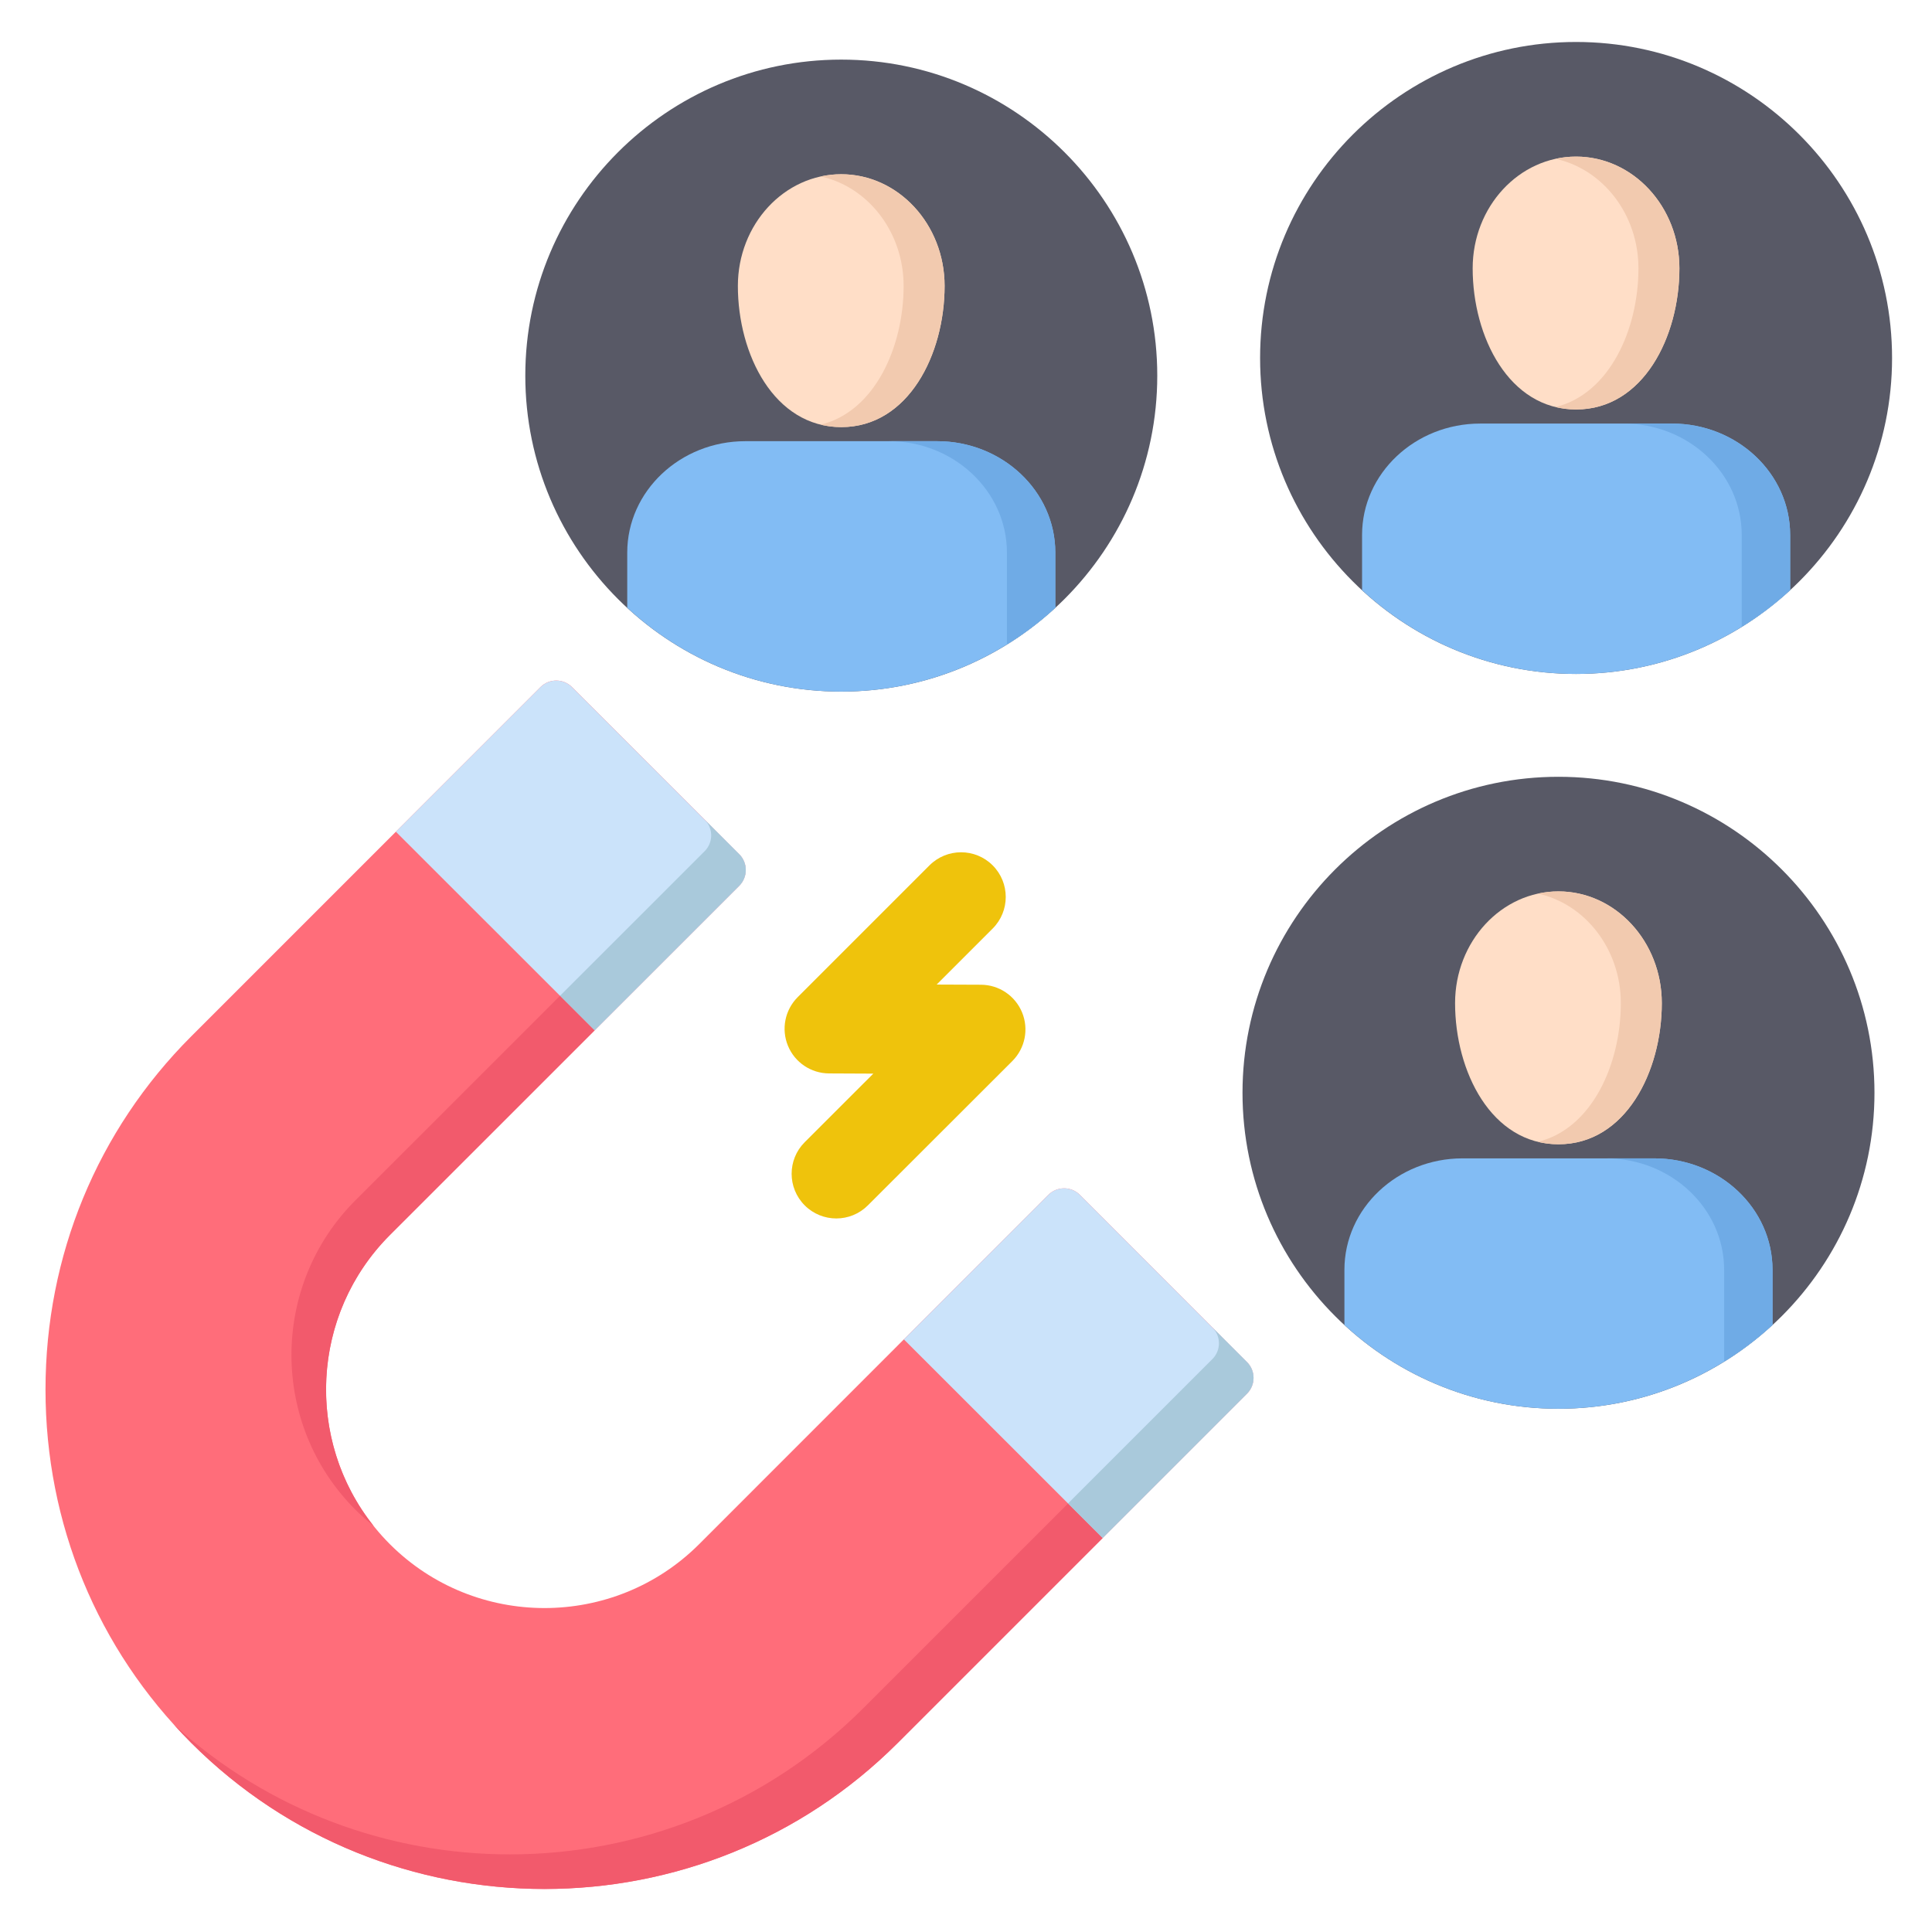
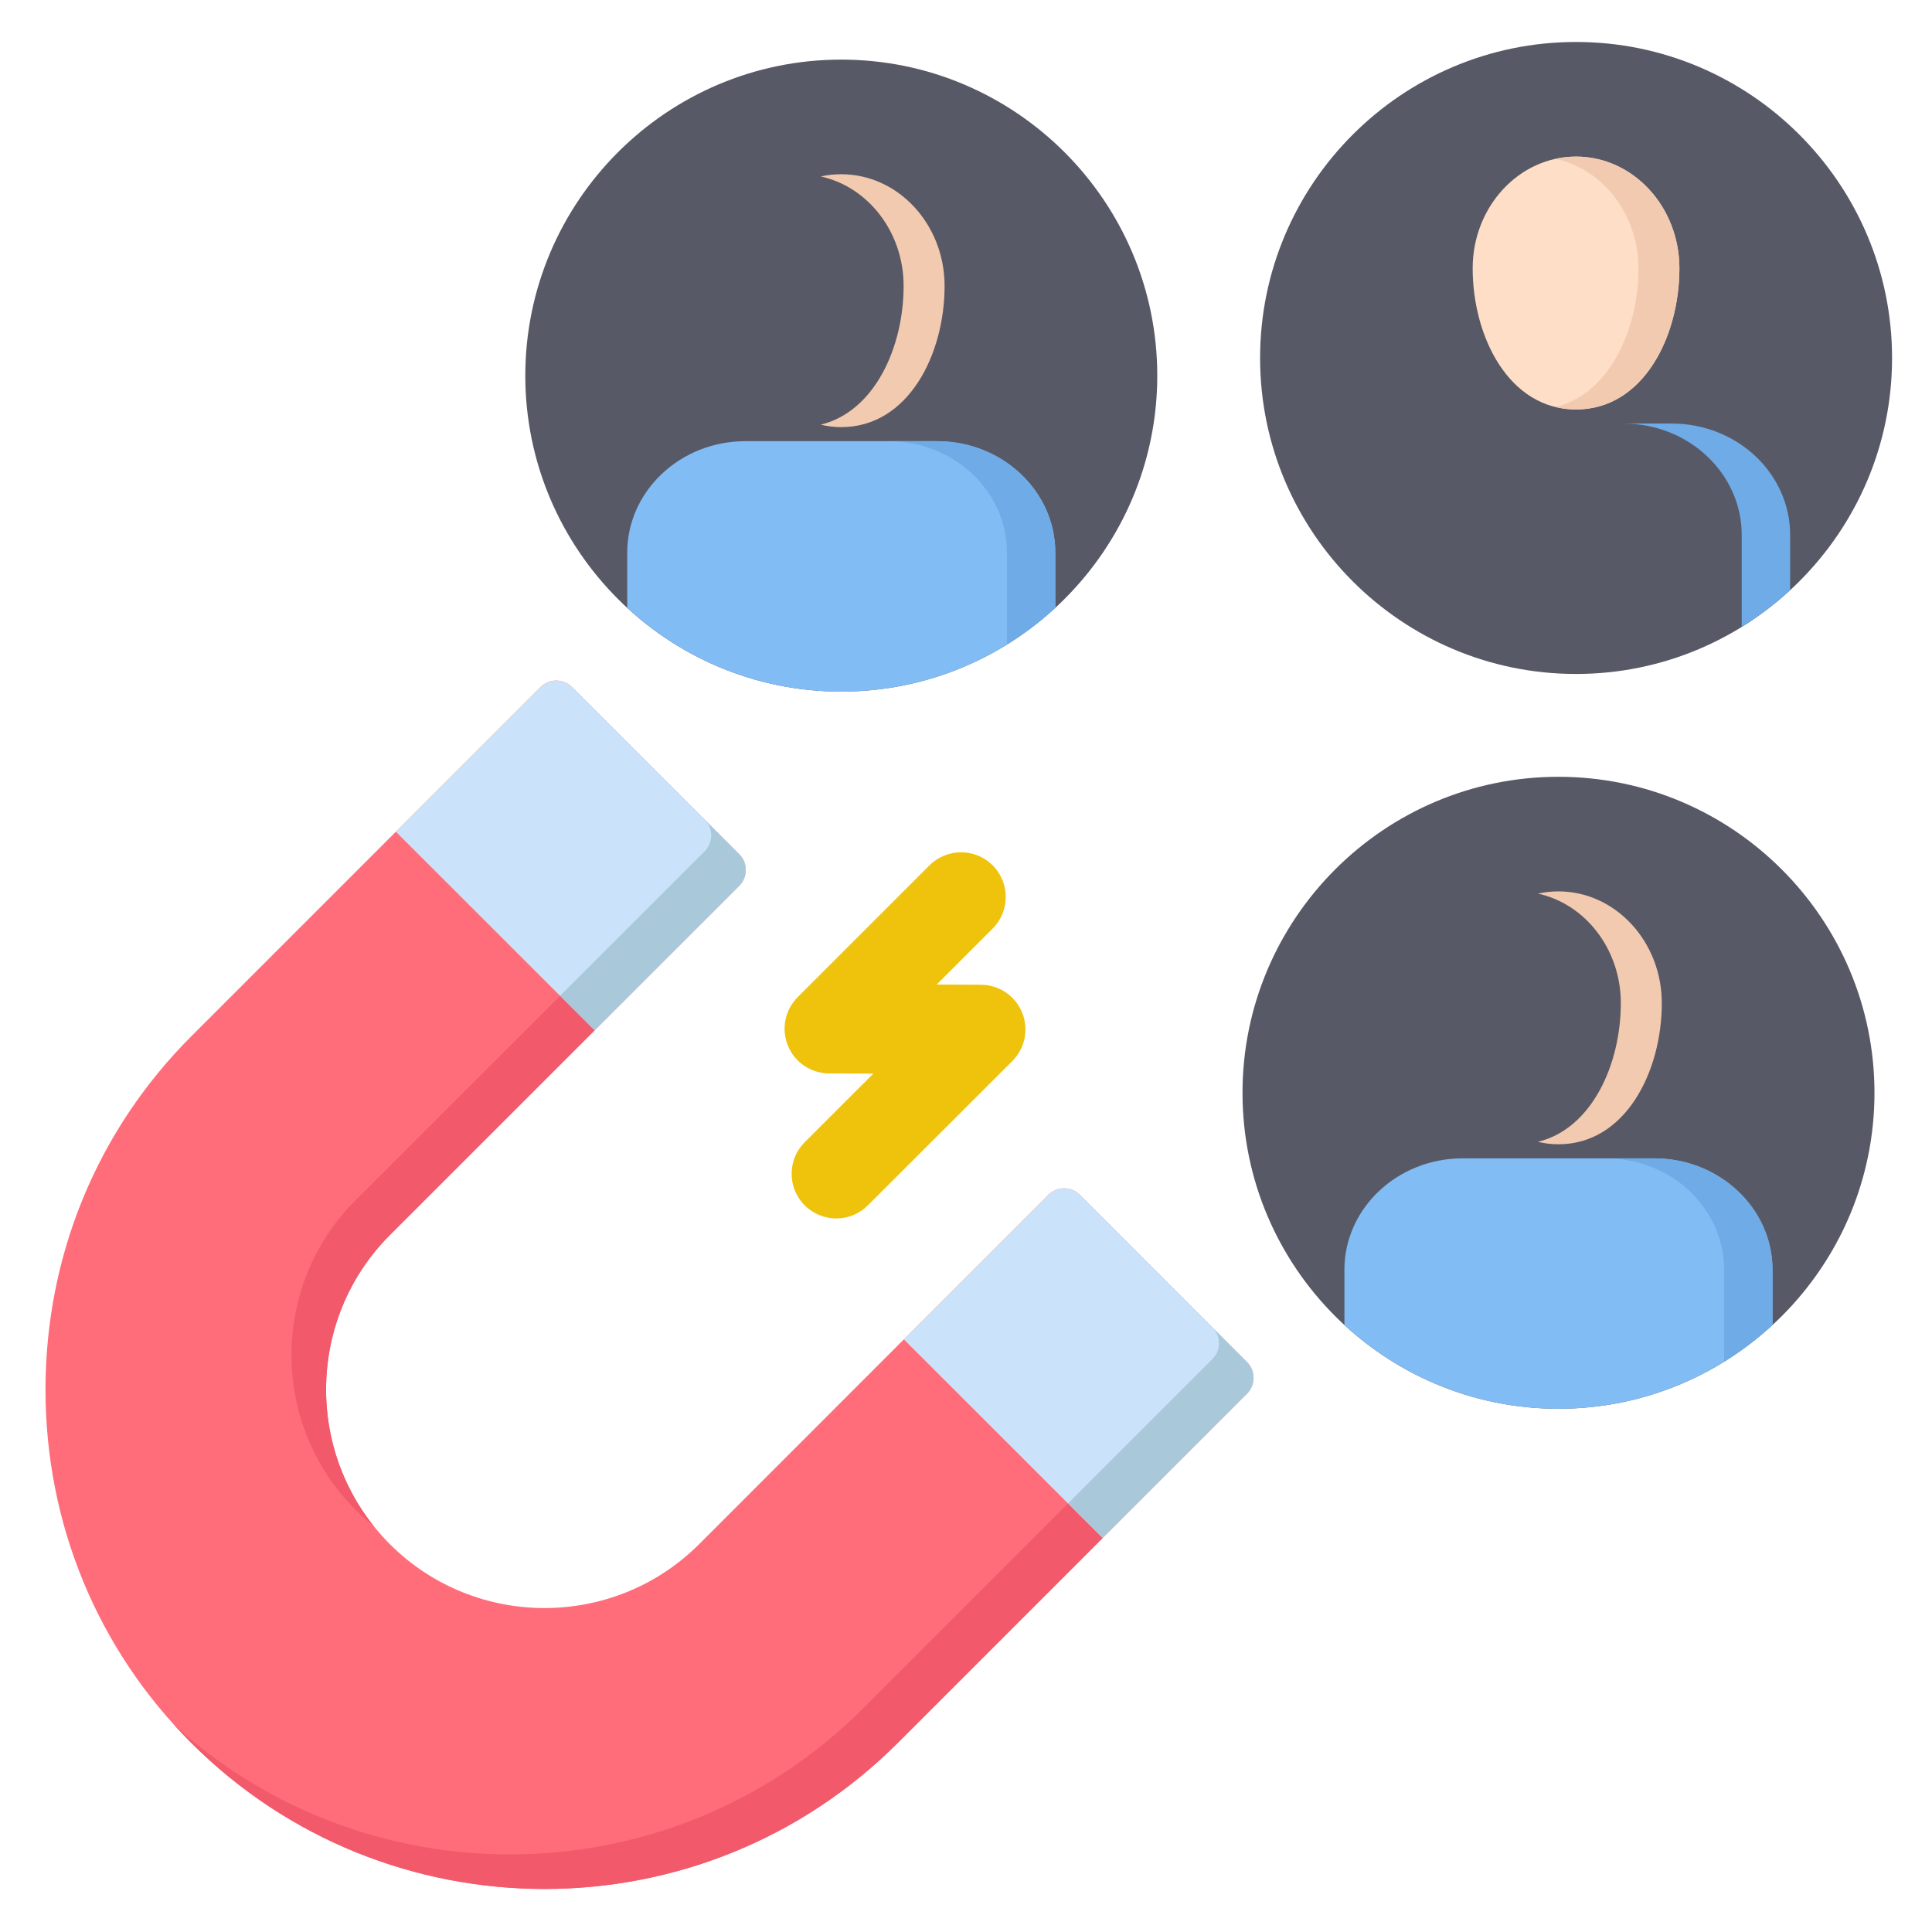
<svg xmlns="http://www.w3.org/2000/svg" width="76" height="76" viewBox="0 0 76 76" fill="none">
  <path d="M49.054 53.581L42.481 47.004C42.316 46.839 42.093 46.746 41.86 46.746C41.626 46.746 41.403 46.839 41.238 47.003L27.501 60.745C24.148 64.094 18.692 64.094 15.338 60.745C11.989 57.392 11.989 51.935 15.338 48.582L29.08 34.845C29.245 34.68 29.337 34.457 29.337 34.223C29.337 33.99 29.244 33.767 29.08 33.602L22.503 27.029C22.159 26.686 21.603 26.686 21.26 27.029L7.523 40.767C3.826 44.464 1.79 49.399 1.79 54.664C1.79 59.928 3.826 64.864 7.523 68.56C11.354 72.392 16.387 74.307 21.42 74.307C26.453 74.307 31.485 72.392 35.317 68.56L49.054 54.823C49.397 54.48 49.397 53.924 49.054 53.581Z" fill="#FF6D7A" />
  <path d="M21.26 27.03C21.603 26.687 22.159 26.687 22.502 27.03L29.079 33.602C29.244 33.767 29.337 33.991 29.337 34.224C29.337 34.457 29.244 34.681 29.079 34.846L23.391 40.532L15.572 32.718L21.26 27.03ZM49.053 54.824C49.397 54.48 49.397 53.924 49.054 53.581L42.481 47.004C42.316 46.839 42.092 46.746 41.859 46.746C41.626 46.746 41.403 46.839 41.238 47.004L35.556 52.688L43.375 60.502L49.053 54.824Z" fill="#CBE3FA" />
  <path d="M14.696 60.024C12.006 56.65 12.219 51.705 15.338 48.583L23.391 40.532L22.03 39.171L13.977 47.222C10.628 50.575 10.628 56.031 13.977 59.385C14.207 59.614 14.448 59.826 14.696 60.024Z" fill="#F25A6C" />
  <path d="M42.014 59.142L33.956 67.2C30.125 71.031 25.092 72.947 20.059 72.947C15.322 72.947 10.585 71.249 6.849 67.854C7.067 68.094 7.291 68.33 7.522 68.561C11.354 72.392 16.387 74.308 21.419 74.308C26.452 74.308 31.485 72.392 35.316 68.561L43.375 60.502L42.014 59.142Z" fill="#F25A6C" />
  <path d="M22.03 39.171L23.391 40.531L29.079 34.845C29.244 34.68 29.337 34.457 29.337 34.223C29.337 33.99 29.244 33.767 29.079 33.602L27.736 32.259C27.89 32.422 27.977 32.638 27.977 32.862C27.977 33.095 27.884 33.319 27.719 33.484L22.03 39.171Z" fill="#A9C9DB" />
  <path d="M42.013 59.142L43.374 60.502L49.053 54.823C49.396 54.48 49.396 53.924 49.053 53.581L47.693 52.22C48.036 52.563 48.036 53.119 47.693 53.462L42.013 59.142Z" fill="#A9C9DB" />
  <path d="M32.898 47.931C32.448 47.931 31.998 47.759 31.655 47.416C30.969 46.729 30.969 45.616 31.656 44.93L34.354 42.234L32.614 42.226C31.904 42.223 31.266 41.794 30.996 41.138C30.726 40.482 30.877 39.728 31.379 39.226L36.564 34.041C37.25 33.355 38.363 33.355 39.049 34.041C39.735 34.728 39.735 35.84 39.049 36.527L36.846 38.73L38.589 38.737C39.298 38.74 39.936 39.17 40.206 39.826C40.476 40.482 40.325 41.236 39.824 41.738L34.14 47.416C33.797 47.759 33.348 47.931 32.898 47.931Z" fill="#EFC30C" />
  <path d="M61.305 30.557C54.452 30.557 48.877 36.134 48.877 42.989C48.877 49.844 54.452 55.417 61.305 55.417C68.158 55.417 73.737 49.842 73.737 42.989C73.737 36.136 68.16 30.557 61.305 30.557Z" fill="#585966" />
-   <path d="M61.305 35.065C59.063 35.065 57.239 37.036 57.239 39.46C57.239 42.152 58.664 45.013 61.305 45.013C63.946 45.013 65.371 42.152 65.371 39.46C65.371 37.036 63.547 35.065 61.305 35.065Z" fill="#FFDEC7" />
  <path d="M61.304 35.065C61.029 35.065 60.759 35.095 60.499 35.152C62.356 35.557 63.759 37.335 63.759 39.46C63.759 41.864 62.622 44.4 60.499 44.916C60.753 44.978 61.022 45.013 61.304 45.013C63.945 45.013 65.371 42.152 65.371 39.46C65.371 37.037 63.546 35.065 61.304 35.065Z" fill="#F2CAAF" />
  <path d="M65.076 45.567H57.532C54.971 45.567 52.886 47.533 52.886 49.949V52.122C55.102 54.166 58.059 55.417 61.304 55.417C64.549 55.417 67.51 54.165 69.726 52.12V49.949C69.726 47.533 67.64 45.567 65.076 45.567Z" fill="#82BCF4" />
  <path d="M65.077 45.567H63.172C65.737 45.567 67.823 47.533 67.823 49.949V53.564C68.504 53.143 69.142 52.66 69.727 52.12V49.949C69.727 47.533 67.641 45.567 65.077 45.567Z" fill="#6FABE6" />
  <path d="M61.997 1.651C55.144 1.651 49.569 7.228 49.569 14.084C49.569 20.939 55.144 26.512 61.997 26.512C68.85 26.512 74.429 20.936 74.429 14.084C74.429 7.231 68.852 1.651 61.997 1.651Z" fill="#585966" />
  <path d="M61.998 6.16C59.755 6.16 57.931 8.131 57.931 10.555C57.931 13.247 59.356 16.108 61.998 16.108C64.639 16.108 66.064 13.247 66.064 10.555C66.064 8.131 64.24 6.16 61.998 6.16Z" fill="#FFDEC7" />
  <path d="M61.997 6.16C61.721 6.16 61.452 6.19 61.191 6.247C63.049 6.652 64.452 8.429 64.452 10.555C64.452 12.958 63.315 15.495 61.191 16.011C61.446 16.073 61.714 16.108 61.997 16.108C64.638 16.108 66.063 13.247 66.063 10.555C66.063 8.131 64.239 6.16 61.997 6.16Z" fill="#F2CAAF" />
-   <path d="M65.769 16.662H58.226C55.664 16.662 53.58 18.627 53.58 21.044V23.216C55.795 25.26 58.753 26.512 61.998 26.512C65.243 26.512 68.203 25.26 70.42 23.215V21.044C70.42 18.627 68.334 16.662 65.769 16.662Z" fill="#82BCF4" />
  <path d="M65.769 16.662H63.865C66.429 16.662 68.515 18.627 68.515 21.044V24.659C69.196 24.238 69.834 23.755 70.42 23.215V21.044C70.42 18.627 68.333 16.662 65.769 16.662Z" fill="#6FABE6" />
  <path d="M33.092 2.345C26.239 2.345 20.664 7.922 20.664 14.777C20.664 21.633 26.239 27.206 33.092 27.206C39.945 27.206 45.524 21.63 45.524 14.777C45.524 7.925 39.947 2.345 33.092 2.345Z" fill="#585966" />
-   <path d="M33.092 6.854C30.85 6.854 29.026 8.825 29.026 11.248C29.026 13.94 30.451 16.801 33.092 16.801C35.733 16.801 37.158 13.94 37.158 11.248C37.158 8.825 35.334 6.854 33.092 6.854Z" fill="#FFDEC7" />
  <path d="M33.091 6.854C32.816 6.854 32.546 6.884 32.286 6.941C34.143 7.346 35.546 9.123 35.546 11.249C35.546 13.652 34.409 16.189 32.286 16.705C32.541 16.767 32.809 16.802 33.091 16.802C35.733 16.802 37.158 13.941 37.158 11.249C37.158 8.825 35.334 6.854 33.091 6.854Z" fill="#F2CAAF" />
  <path d="M36.863 17.355H29.32C26.758 17.355 24.674 19.321 24.674 21.738V23.91C26.889 25.954 29.846 27.206 33.091 27.206C36.336 27.206 39.297 25.953 41.513 23.909V21.738C41.513 19.321 39.427 17.355 36.863 17.355Z" fill="#82BCF4" />
  <path d="M36.864 17.355H34.96C37.524 17.355 39.61 19.321 39.61 21.738V25.353C40.291 24.932 40.929 24.449 41.514 23.909V21.738C41.514 19.321 39.428 17.355 36.864 17.355Z" fill="#6FABE6" />
</svg>